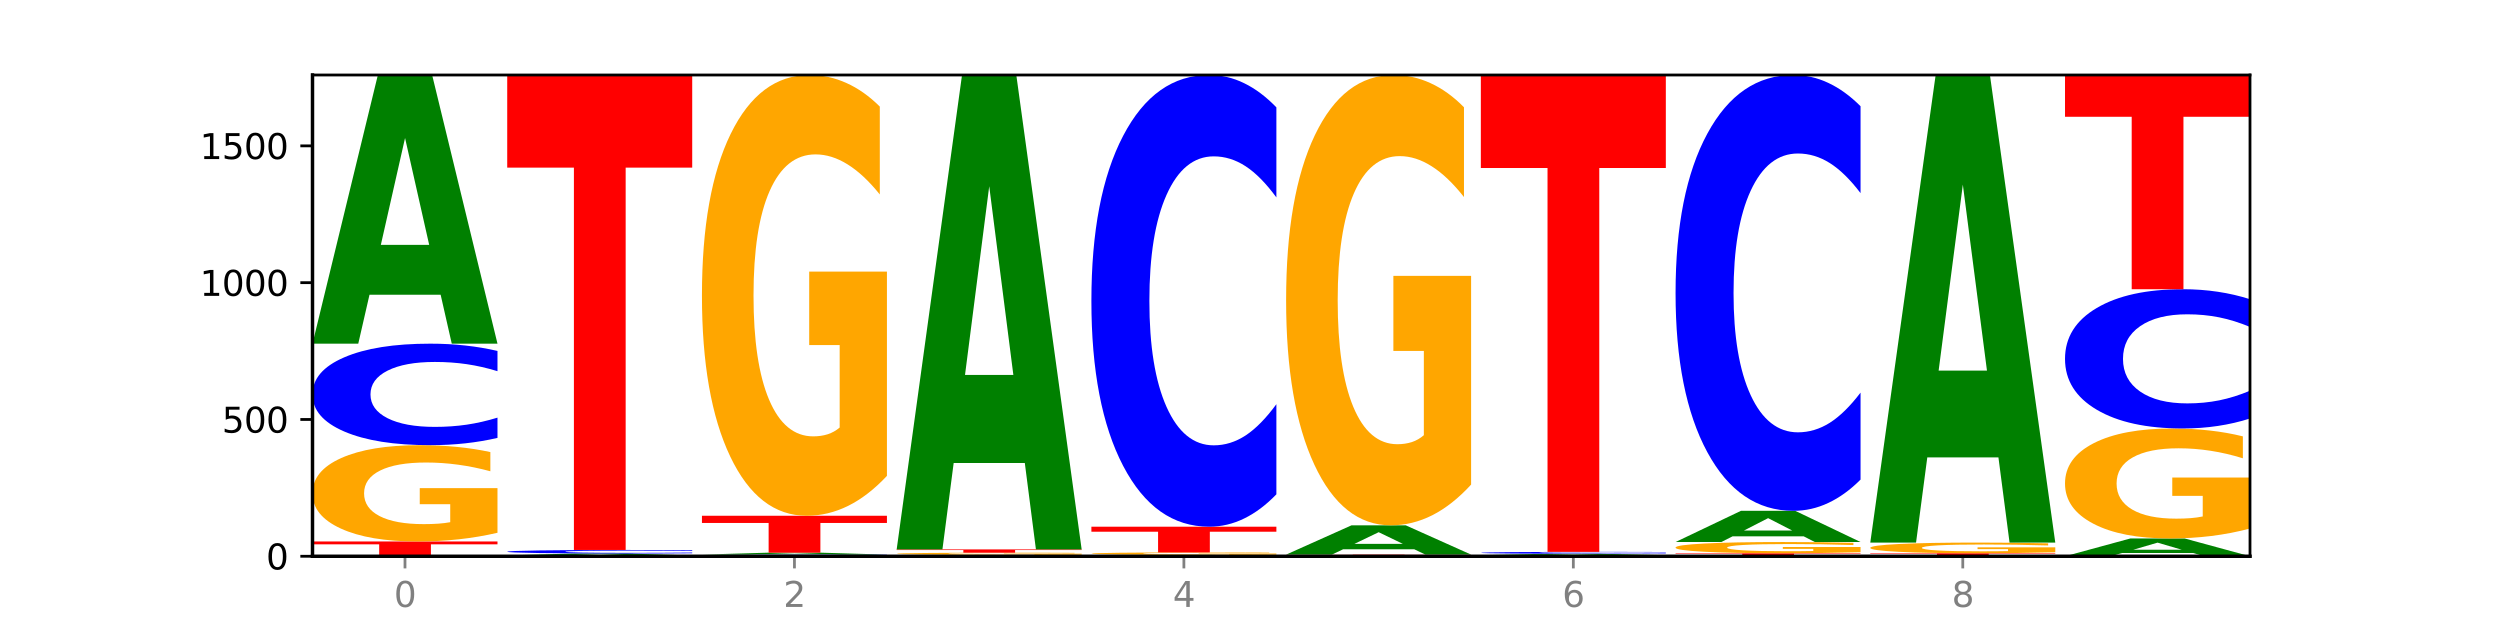
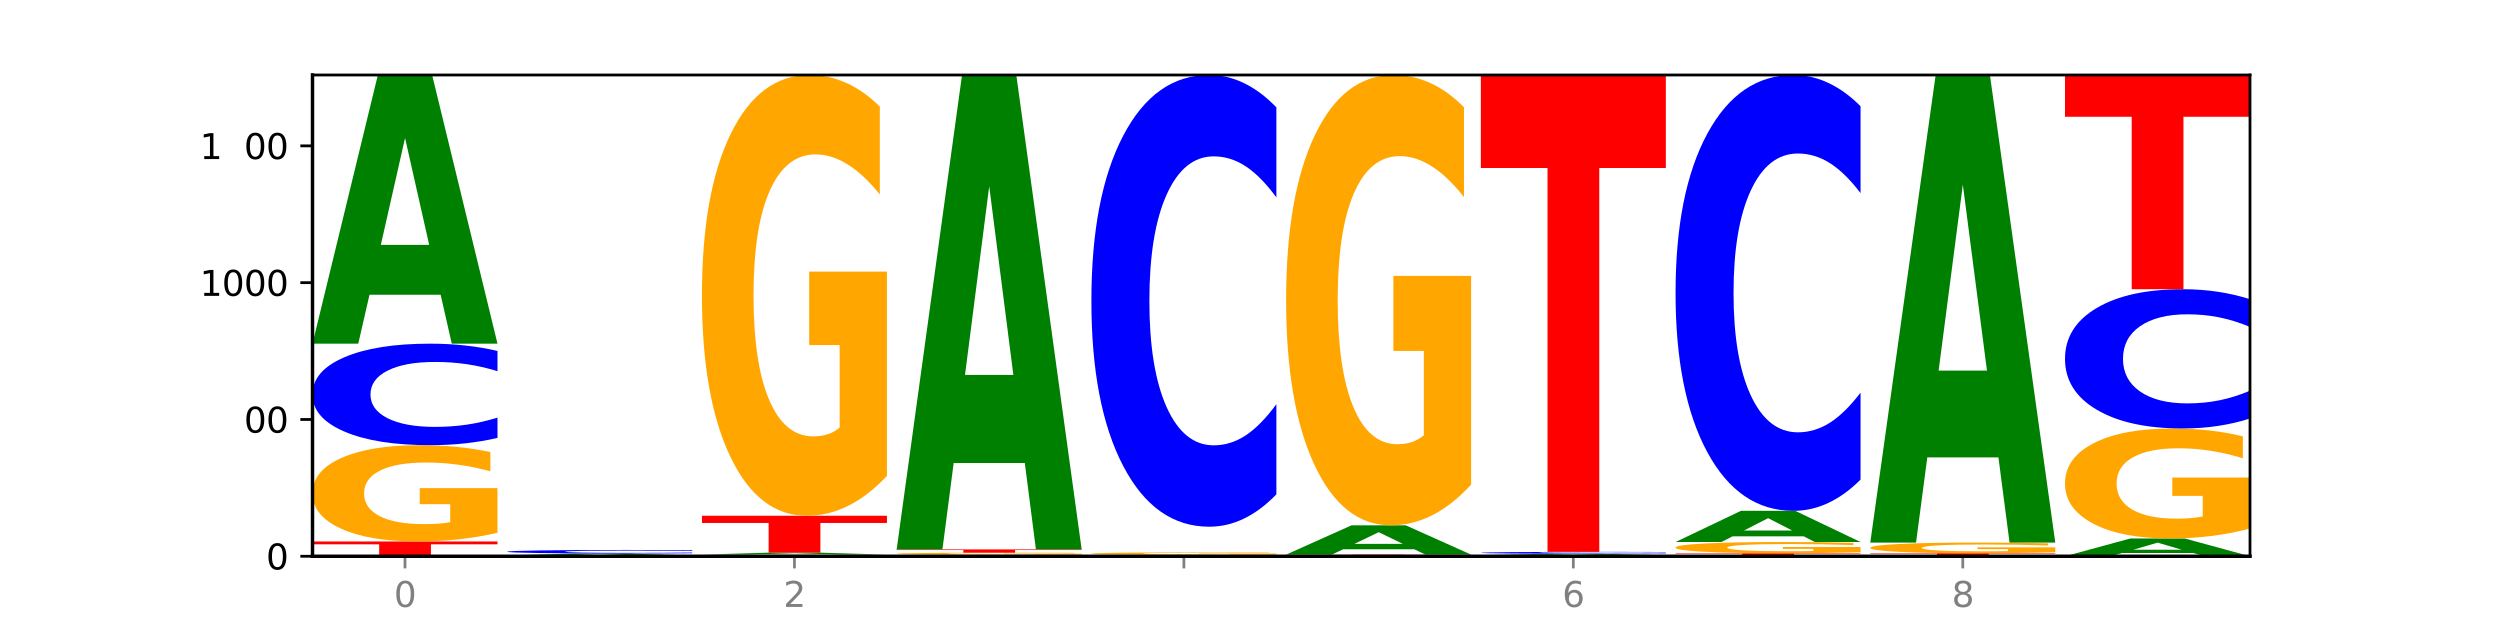
<svg xmlns="http://www.w3.org/2000/svg" xmlns:xlink="http://www.w3.org/1999/xlink" width="720pt" height="180pt" viewBox="0 0 720 180" version="1.1">
  <defs>
    <style type="text/css">*{stroke-linejoin: round; stroke-linecap: butt}</style>
  </defs>
  <g id="figure_1">
    <g id="patch_1">
      <path d="M 0 180  L 720 180  L 720 0  L 0 0  z " style="fill: #ffffff" />
    </g>
    <g id="axes_1">
      <g id="patch_2">
        <path d="M 90 160.2  L 648 160.2  L 648 21.6  L 90 21.6  z " style="fill: #ffffff" />
      </g>
      <g id="line2d_1">
        <path d="M 90 160.2  L 648 160.2  " clip-path="url(#pc76bc2d5af)" style="fill: none; stroke: #000000; stroke-width: 0.5; stroke-linecap: square" />
      </g>
      <g id="patch_3">
        <path d="M 90 155.945  L 143.276 155.945  L 143.276 156.775  L 124.109 156.775  L 124.109 160.2  L 109.204 160.2  L 109.204 156.775  L 90 156.775  L 90 155.945  z " clip-path="url(#pc76bc2d5af)" style="fill: #ff0000" />
      </g>
      <g id="patch_4">
        <path d="M 143.276 153.436  Q 137.903 154.69 132.124 155.321  Q 126.345 155.945 120.184 155.945  Q 106.262 155.945 98.131 152.21  Q 90 148.474 90 142.086  Q 90 135.623 98.274 131.916  Q 106.561 128.209 120.972 128.209  Q 126.525 128.209 131.611 128.714  Q 136.709 129.212 141.223 130.197  L 141.223 135.726  Q 136.566 134.46 131.957 133.836  Q 127.348 133.205 122.716 133.205  Q 114.143 133.205 109.498 135.509  Q 104.853 137.806 104.853 142.086  Q 104.853 146.326 109.331 148.64  Q 113.808 150.949 122.047 150.949  Q 124.292 150.949 126.214 150.817  Q 128.136 150.68 129.665 150.393  L 129.665 145.203  L 120.889 145.203  L 120.889 140.579  L 143.276 140.579  L 143.276 153.436  z " clip-path="url(#pc76bc2d5af)" style="fill: #ffa600" />
      </g>
      <g id="patch_5">
        <path d="M 143.276 126.114  Q 138.82 127.153 134.001 127.678  Q 129.182 128.209 123.934 128.209  Q 108.282 128.209 99.141 124.272  Q 90 120.335 90 113.602  Q 90 106.845 99.141 102.914  Q 108.282 98.976 123.934 98.976  Q 129.182 98.976 134.001 99.508  Q 138.82 100.033 143.276 101.072  L 143.276 106.899  Q 138.78 105.522 134.417 104.882  Q 130.055 104.242 125.236 104.242  Q 116.591 104.242 111.638 106.736  Q 106.698 109.224 106.698 113.602  Q 106.698 117.962 111.638 120.456  Q 116.591 122.944 125.236 122.944  Q 130.055 122.944 134.417 122.304  Q 138.78 121.657 143.276 120.281  L 143.276 126.114  z " clip-path="url(#pc76bc2d5af)" style="fill: #0000ff" />
      </g>
      <g id="patch_6">
        <path d="M 126.905 84.881  L 106.415 84.881  L 103.18 98.976  L 90 98.976  L 108.823 21.6  L 124.454 21.6  L 143.276 98.976  L 130.107 98.976  L 126.905 84.881  z M 109.683 70.52  L 123.604 70.52  L 116.655 39.742  L 109.683 70.52  z " clip-path="url(#pc76bc2d5af)" style="fill: #008000" />
      </g>
      <g id="patch_7">
        <path d="M 199.357 160.179  Q 193.984 160.189 188.205 160.195  Q 182.426 160.2 176.265 160.2  Q 162.343 160.2 154.212 160.168  Q 146.08 160.136 146.08 160.082  Q 146.08 160.027 154.355 159.995  Q 162.641 159.964 177.053 159.964  Q 182.605 159.964 187.691 159.968  Q 192.79 159.972 197.303 159.981  L 197.303 160.028  Q 192.646 160.017 188.038 160.012  Q 183.429 160.006 178.796 160.006  Q 170.223 160.006 165.578 160.026  Q 160.934 160.045 160.934 160.082  Q 160.934 160.118 165.411 160.138  Q 169.889 160.157 178.127 160.157  Q 180.372 160.157 182.294 160.156  Q 184.217 160.155 185.745 160.153  L 185.745 160.108  L 176.969 160.108  L 176.969 160.069  L 199.357 160.069  L 199.357 160.179  z " clip-path="url(#pc76bc2d5af)" style="fill: #ffa600" />
      </g>
      <g id="patch_8">
        <path d="M 182.985 159.863  L 162.496 159.863  L 159.261 159.964  L 146.08 159.964  L 164.903 159.412  L 180.534 159.412  L 199.357 159.964  L 186.187 159.964  L 182.985 159.863  z M 165.764 159.761  L 179.684 159.761  L 172.735 159.541  L 165.764 159.761  z " clip-path="url(#pc76bc2d5af)" style="fill: #008000" />
      </g>
      <g id="patch_9">
        <path d="M 199.357 159.339  Q 194.9 159.375 190.081 159.393  Q 185.263 159.412 180.014 159.412  Q 164.363 159.412 155.222 159.274  Q 146.08 159.136 146.08 158.9  Q 146.08 158.663 155.222 158.526  Q 164.363 158.388 180.014 158.388  Q 185.263 158.388 190.081 158.406  Q 194.9 158.425 199.357 158.461  L 199.357 158.665  Q 194.86 158.617 190.498 158.595  Q 186.135 158.572 181.316 158.572  Q 172.672 158.572 167.718 158.66  Q 162.779 158.747 162.779 158.9  Q 162.779 159.053 167.718 159.14  Q 172.672 159.228 181.316 159.228  Q 186.135 159.228 190.498 159.205  Q 194.86 159.182 199.357 159.134  L 199.357 159.339  z " clip-path="url(#pc76bc2d5af)" style="fill: #0000ff" />
      </g>
      <g id="patch_10">
-         <path d="M 146.08 21.6  L 199.357 21.6  L 199.357 48.277  L 180.19 48.277  L 180.19 158.388  L 165.285 158.388  L 165.285 48.277  L 146.08 48.277  L 146.08 21.6  z " clip-path="url(#pc76bc2d5af)" style="fill: #ff0000" />
-       </g>
+         </g>
      <g id="patch_11">
-         <path d="M 255.437 160.166  Q 250.981 160.183 246.162 160.191  Q 241.343 160.2 236.094 160.2  Q 220.443 160.2 211.302 160.136  Q 202.161 160.073 202.161 159.964  Q 202.161 159.854 211.302 159.791  Q 220.443 159.727 236.094 159.727  Q 241.343 159.727 246.162 159.736  Q 250.981 159.744 255.437 159.761  L 255.437 159.855  Q 250.94 159.833 246.578 159.823  Q 242.215 159.812 237.397 159.812  Q 228.752 159.812 223.799 159.853  Q 218.859 159.893 218.859 159.964  Q 218.859 160.034 223.799 160.075  Q 228.752 160.115 237.397 160.115  Q 242.215 160.115 246.578 160.104  Q 250.94 160.094 255.437 160.072  L 255.437 160.166  z " clip-path="url(#pc76bc2d5af)" style="fill: #0000ff" />
-       </g>
+         </g>
      <g id="patch_12">
        <path d="M 239.065 159.627  L 218.576 159.627  L 215.341 159.727  L 202.161 159.727  L 220.983 159.176  L 236.615 159.176  L 255.437 159.727  L 242.268 159.727  L 239.065 159.627  z M 221.844 159.524  L 235.765 159.524  L 228.815 159.305  L 221.844 159.524  z " clip-path="url(#pc76bc2d5af)" style="fill: #008000" />
      </g>
      <g id="patch_13">
        <path d="M 202.161 148.538  L 255.437 148.538  L 255.437 150.613  L 236.27 150.613  L 236.27 159.176  L 221.365 159.176  L 221.365 150.613  L 202.161 150.613  L 202.161 148.538  z " clip-path="url(#pc76bc2d5af)" style="fill: #ff0000" />
      </g>
      <g id="patch_14">
        <path d="M 255.437 137.053  Q 250.064 142.796 244.285 145.68  Q 238.506 148.538 232.345 148.538  Q 218.423 148.538 210.292 131.442  Q 202.161 114.346 202.161 85.109  Q 202.161 55.531 210.435 38.565  Q 218.722 21.6 233.133 21.6  Q 238.685 21.6 243.772 23.907  Q 248.87 26.189 253.384 30.699  L 253.384 56.003  Q 248.727 50.208 244.118 47.35  Q 239.509 44.465 234.876 44.465  Q 226.304 44.465 221.659 55.006  Q 217.014 65.521 217.014 85.109  Q 217.014 104.512 221.492 115.106  Q 225.969 125.673 234.208 125.673  Q 236.453 125.673 238.375 125.07  Q 240.297 124.441 241.826 123.13  L 241.826 99.373  L 233.05 99.373  L 233.05 78.212  L 255.437 78.212  L 255.437 137.053  z " clip-path="url(#pc76bc2d5af)" style="fill: #ffa600" />
      </g>
      <g id="patch_15">
        <path d="M 311.518 160.172  Q 307.061 160.186 302.242 160.193  Q 297.423 160.2 292.175 160.2  Q 276.524 160.2 267.382 160.147  Q 258.241 160.094 258.241 160.003  Q 258.241 159.912 267.382 159.859  Q 276.524 159.806 292.175 159.806  Q 297.423 159.806 302.242 159.813  Q 307.061 159.82 311.518 159.834  L 311.518 159.913  Q 307.021 159.894 302.658 159.886  Q 298.296 159.877 293.477 159.877  Q 284.832 159.877 279.879 159.911  Q 274.94 159.944 274.94 160.003  Q 274.94 160.062 279.879 160.096  Q 284.832 160.129 293.477 160.129  Q 298.296 160.129 302.658 160.12  Q 307.021 160.112 311.518 160.093  L 311.518 160.172  z " clip-path="url(#pc76bc2d5af)" style="fill: #0000ff" />
      </g>
      <g id="patch_16">
        <path d="M 311.518 159.749  Q 306.145 159.778 300.366 159.792  Q 294.587 159.806 288.426 159.806  Q 274.504 159.806 266.372 159.721  Q 258.241 159.636 258.241 159.491  Q 258.241 159.344 266.516 159.26  Q 274.802 159.176 289.214 159.176  Q 294.766 159.176 299.852 159.187  Q 304.951 159.198 309.464 159.221  L 309.464 159.347  Q 304.807 159.318 300.198 159.304  Q 295.59 159.289 290.957 159.289  Q 282.384 159.289 277.739 159.342  Q 273.095 159.394 273.095 159.491  Q 273.095 159.587 277.572 159.64  Q 282.05 159.692 290.288 159.692  Q 292.533 159.692 294.455 159.689  Q 296.378 159.686 297.906 159.68  L 297.906 159.562  L 289.13 159.562  L 289.13 159.457  L 311.518 159.457  L 311.518 159.749  z " clip-path="url(#pc76bc2d5af)" style="fill: #ffa600" />
      </g>
      <g id="patch_17">
        <path d="M 258.241 158.23  L 311.518 158.23  L 311.518 158.415  L 292.35 158.415  L 292.35 159.176  L 277.445 159.176  L 277.445 158.415  L 258.241 158.415  L 258.241 158.23  z " clip-path="url(#pc76bc2d5af)" style="fill: #ff0000" />
      </g>
      <g id="patch_18">
        <path d="M 295.146 133.34  L 274.657 133.34  L 271.421 158.23  L 258.241 158.23  L 277.064 21.6  L 292.695 21.6  L 311.518 158.23  L 298.348 158.23  L 295.146 133.34  z M 277.924 107.982  L 291.845 107.982  L 284.896 53.635  L 277.924 107.982  z " clip-path="url(#pc76bc2d5af)" style="fill: #008000" />
      </g>
      <g id="patch_19">
        <path d="M 351.226 160.128  L 330.737 160.128  L 327.502 160.2  L 314.322 160.2  L 333.144 159.806  L 348.775 159.806  L 367.598 160.2  L 354.429 160.2  L 351.226 160.128  z M 334.005 160.055  L 347.926 160.055  L 340.976 159.898  L 334.005 160.055  z " clip-path="url(#pc76bc2d5af)" style="fill: #008000" />
      </g>
      <g id="patch_20">
        <path d="M 367.598 159.742  Q 362.225 159.774 356.446 159.79  Q 350.667 159.806 344.506 159.806  Q 330.584 159.806 322.453 159.711  Q 314.322 159.615 314.322 159.452  Q 314.322 159.286 322.596 159.192  Q 330.882 159.097 345.294 159.097  Q 350.846 159.097 355.933 159.11  Q 361.031 159.123 365.544 159.148  L 365.544 159.289  Q 360.888 159.257 356.279 159.241  Q 351.67 159.225 347.037 159.225  Q 338.464 159.225 333.82 159.284  Q 329.175 159.342 329.175 159.452  Q 329.175 159.56 333.653 159.619  Q 338.13 159.678 346.369 159.678  Q 348.613 159.678 350.536 159.675  Q 352.458 159.671 353.986 159.664  L 353.986 159.531  L 345.21 159.531  L 345.21 159.413  L 367.598 159.413  L 367.598 159.742  z " clip-path="url(#pc76bc2d5af)" style="fill: #ffa600" />
      </g>
      <g id="patch_21">
-         <path d="M 314.322 151.69  L 367.598 151.69  L 367.598 153.135  L 348.431 153.135  L 348.431 159.097  L 333.526 159.097  L 333.526 153.135  L 314.322 153.135  L 314.322 151.69  z " clip-path="url(#pc76bc2d5af)" style="fill: #ff0000" />
-       </g>
+         </g>
      <g id="patch_22">
        <path d="M 367.598 142.365  Q 363.142 146.987 358.323 149.325  Q 353.504 151.69 348.255 151.69  Q 332.604 151.69 323.463 134.169  Q 314.322 116.648 314.322 86.685  Q 314.322 56.615 323.463 39.121  Q 332.604 21.6 348.255 21.6  Q 353.504 21.6 358.323 23.965  Q 363.142 26.303 367.598 30.925  L 367.598 56.857  Q 363.101 50.73 358.739 47.881  Q 354.376 45.033 349.557 45.033  Q 340.913 45.033 335.96 56.131  Q 331.02 67.203 331.02 86.685  Q 331.02 106.087 335.96 117.186  Q 340.913 128.257 349.557 128.257  Q 354.376 128.257 358.739 125.409  Q 363.101 122.533 367.598 116.406  L 367.598 142.365  z " clip-path="url(#pc76bc2d5af)" style="fill: #0000ff" />
      </g>
      <g id="patch_23">
        <path d="M 423.678 160.183  Q 419.222 160.191 414.403 160.196  Q 409.584 160.2 404.336 160.2  Q 388.684 160.2 379.543 160.168  Q 370.402 160.136 370.402 160.082  Q 370.402 160.027 379.543 159.995  Q 388.684 159.964 404.336 159.964  Q 409.584 159.964 414.403 159.968  Q 419.222 159.972 423.678 159.981  L 423.678 160.028  Q 419.182 160.017 414.819 160.011  Q 410.457 160.006 405.638 160.006  Q 396.993 160.006 392.04 160.026  Q 387.1 160.046 387.1 160.082  Q 387.1 160.117 392.04 160.137  Q 396.993 160.157 405.638 160.157  Q 410.457 160.157 414.819 160.152  Q 419.182 160.147 423.678 160.136  L 423.678 160.183  z " clip-path="url(#pc76bc2d5af)" style="fill: #0000ff" />
      </g>
      <g id="patch_24">
        <path d="M 370.402 159.727  L 423.678 159.727  L 423.678 159.773  L 404.511 159.773  L 404.511 159.964  L 389.606 159.964  L 389.606 159.773  L 370.402 159.773  L 370.402 159.727  z " clip-path="url(#pc76bc2d5af)" style="fill: #ff0000" />
      </g>
      <g id="patch_25">
        <path d="M 407.307 158.191  L 386.817 158.191  L 383.582 159.727  L 370.402 159.727  L 389.225 151.296  L 404.856 151.296  L 423.678 159.727  L 410.509 159.727  L 407.307 158.191  z M 390.085 156.627  L 404.006 156.627  L 397.057 153.273  L 390.085 156.627  z " clip-path="url(#pc76bc2d5af)" style="fill: #008000" />
      </g>
      <g id="patch_26">
        <path d="M 423.678 139.562  Q 418.305 145.429 412.526 148.376  Q 406.747 151.296 400.586 151.296  Q 386.664 151.296 378.533 133.828  Q 370.402 116.36 370.402 86.488  Q 370.402 56.268 378.676 38.934  Q 386.963 21.6 401.374 21.6  Q 406.927 21.6 412.013 23.958  Q 417.111 26.288 421.625 30.897  L 421.625 56.75  Q 416.968 50.829 412.359 47.909  Q 407.75 44.962 403.118 44.962  Q 394.545 44.962 389.9 55.732  Q 385.255 66.475 385.255 86.488  Q 385.255 106.314 389.733 117.137  Q 394.21 127.934 402.449 127.934  Q 404.694 127.934 406.616 127.318  Q 408.538 126.675 410.067 125.336  L 410.067 101.063  L 401.291 101.063  L 401.291 79.442  L 423.678 79.442  L 423.678 139.562  z " clip-path="url(#pc76bc2d5af)" style="fill: #ffa600" />
      </g>
      <g id="patch_27">
        <path d="M 479.759 160.171  Q 474.386 160.186 468.607 160.193  Q 462.828 160.2 456.667 160.2  Q 442.745 160.2 434.614 160.158  Q 426.482 160.115 426.482 160.043  Q 426.482 159.969 434.757 159.927  Q 443.043 159.885 457.455 159.885  Q 463.007 159.885 468.093 159.891  Q 473.192 159.896 477.705 159.907  L 477.705 159.97  Q 473.049 159.956 468.44 159.949  Q 463.831 159.942 459.198 159.942  Q 450.625 159.942 445.98 159.968  Q 441.336 159.994 441.336 160.043  Q 441.336 160.091 445.813 160.117  Q 450.291 160.143 458.529 160.143  Q 460.774 160.143 462.697 160.142  Q 464.619 160.14 466.147 160.137  L 466.147 160.078  L 457.371 160.078  L 457.371 160.025  L 479.759 160.025  L 479.759 160.171  z " clip-path="url(#pc76bc2d5af)" style="fill: #ffa600" />
      </g>
      <g id="patch_28">
        <path d="M 463.387 159.813  L 442.898 159.813  L 439.663 159.885  L 426.482 159.885  L 445.305 159.491  L 460.936 159.491  L 479.759 159.885  L 466.589 159.885  L 463.387 159.813  z M 446.166 159.74  L 460.087 159.74  L 453.137 159.583  L 446.166 159.74  z " clip-path="url(#pc76bc2d5af)" style="fill: #008000" />
      </g>
      <g id="patch_29">
        <path d="M 479.759 159.451  Q 475.302 159.471 470.483 159.481  Q 465.665 159.491 460.416 159.491  Q 444.765 159.491 435.624 159.417  Q 426.482 159.342 426.482 159.215  Q 426.482 159.088 435.624 159.014  Q 444.765 158.939 460.416 158.939  Q 465.665 158.939 470.483 158.949  Q 475.302 158.959 479.759 158.979  L 479.759 159.089  Q 475.262 159.063 470.9 159.051  Q 466.537 159.039 461.718 159.039  Q 453.074 159.039 448.12 159.086  Q 443.181 159.133 443.181 159.215  Q 443.181 159.297 448.12 159.345  Q 453.074 159.391 461.718 159.391  Q 466.537 159.391 470.9 159.379  Q 475.262 159.367 479.759 159.341  L 479.759 159.451  z " clip-path="url(#pc76bc2d5af)" style="fill: #0000ff" />
      </g>
      <g id="patch_30">
        <path d="M 426.482 21.6  L 479.759 21.6  L 479.759 48.385  L 460.592 48.385  L 460.592 158.939  L 445.687 158.939  L 445.687 48.385  L 426.482 48.385  L 426.482 21.6  z " clip-path="url(#pc76bc2d5af)" style="fill: #ff0000" />
      </g>
      <g id="patch_31">
        <path d="M 482.563 159.333  L 535.839 159.333  L 535.839 159.502  L 516.672 159.502  L 516.672 160.2  L 501.767 160.2  L 501.767 159.502  L 482.563 159.502  L 482.563 159.333  z " clip-path="url(#pc76bc2d5af)" style="fill: #ff0000" />
      </g>
      <g id="patch_32">
        <path d="M 535.839 159.041  Q 530.466 159.187 524.687 159.261  Q 518.908 159.333 512.747 159.333  Q 498.825 159.333 490.694 158.898  Q 482.563 158.463 482.563 157.719  Q 482.563 156.966 490.837 156.534  Q 499.124 156.103 513.535 156.103  Q 519.087 156.103 524.174 156.161  Q 529.272 156.219 533.786 156.334  L 533.786 156.978  Q 529.129 156.831 524.52 156.758  Q 519.911 156.685 515.278 156.685  Q 506.706 156.685 502.061 156.953  Q 497.416 157.22 497.416 157.719  Q 497.416 158.213 501.894 158.482  Q 506.371 158.751 514.61 158.751  Q 516.855 158.751 518.777 158.736  Q 520.699 158.72 522.228 158.687  L 522.228 158.082  L 513.452 158.082  L 513.452 157.543  L 535.839 157.543  L 535.839 159.041  z " clip-path="url(#pc76bc2d5af)" style="fill: #ffa600" />
      </g>
      <g id="patch_33">
        <path d="M 519.467 154.466  L 498.978 154.466  L 495.743 156.103  L 482.563 156.103  L 501.385 147.12  L 517.017 147.12  L 535.839 156.103  L 522.67 156.103  L 519.467 154.466  z M 502.246 152.799  L 516.167 152.799  L 509.217 149.226  L 502.246 152.799  z " clip-path="url(#pc76bc2d5af)" style="fill: #008000" />
      </g>
      <g id="patch_34">
        <path d="M 535.839 138.123  Q 531.383 142.583 526.564 144.838  Q 521.745 147.12 516.496 147.12  Q 500.845 147.12 491.704 130.215  Q 482.563 113.309 482.563 84.399  Q 482.563 55.385 491.704 38.505  Q 500.845 21.6 516.496 21.6  Q 521.745 21.6 526.564 23.882  Q 531.383 26.137 535.839 30.597  L 535.839 55.618  Q 531.342 49.707 526.98 46.958  Q 522.617 44.21 517.799 44.21  Q 509.154 44.21 504.201 54.918  Q 499.261 65.601 499.261 84.399  Q 499.261 103.119 504.201 113.828  Q 509.154 124.51 517.799 124.51  Q 522.617 124.51 526.98 121.762  Q 531.342 118.988 535.839 113.076  L 535.839 138.123  z " clip-path="url(#pc76bc2d5af)" style="fill: #0000ff" />
      </g>
      <g id="patch_35">
        <path d="M 591.92 160.194  Q 587.463 160.197 582.644 160.199  Q 577.825 160.2 572.577 160.2  Q 556.926 160.2 547.784 160.189  Q 538.643 160.179 538.643 160.161  Q 538.643 160.142 547.784 160.132  Q 556.926 160.121 572.577 160.121  Q 577.825 160.121 582.644 160.123  Q 587.463 160.124 591.92 160.127  L 591.92 160.143  Q 587.423 160.139 583.06 160.137  Q 578.698 160.135 573.879 160.135  Q 565.234 160.135 560.281 160.142  Q 555.342 160.149 555.342 160.161  Q 555.342 160.172 560.281 160.179  Q 565.234 160.186 573.879 160.186  Q 578.698 160.186 583.06 160.184  Q 587.423 160.182 591.92 160.179  L 591.92 160.194  z " clip-path="url(#pc76bc2d5af)" style="fill: #0000ff" />
      </g>
      <g id="patch_36">
        <path d="M 538.643 159.333  L 591.92 159.333  L 591.92 159.487  L 572.752 159.487  L 572.752 160.121  L 557.847 160.121  L 557.847 159.487  L 538.643 159.487  L 538.643 159.333  z " clip-path="url(#pc76bc2d5af)" style="fill: #ff0000" />
      </g>
      <g id="patch_37">
        <path d="M 591.92 159.055  Q 586.547 159.194 580.768 159.264  Q 574.989 159.333 568.828 159.333  Q 554.906 159.333 546.774 158.919  Q 538.643 158.505 538.643 157.798  Q 538.643 157.082 546.918 156.671  Q 555.204 156.26 569.616 156.26  Q 575.168 156.26 580.254 156.316  Q 585.353 156.371 589.866 156.481  L 589.866 157.093  Q 585.209 156.953 580.6 156.884  Q 575.992 156.814 571.359 156.814  Q 562.786 156.814 558.141 157.069  Q 553.497 157.324 553.497 157.798  Q 553.497 158.267 557.974 158.524  Q 562.452 158.78 570.69 158.78  Q 572.935 158.78 574.857 158.765  Q 576.78 158.75 578.308 158.718  L 578.308 158.143  L 569.532 158.143  L 569.532 157.631  L 591.92 157.631  L 591.92 159.055  z " clip-path="url(#pc76bc2d5af)" style="fill: #ffa600" />
      </g>
      <g id="patch_38">
        <path d="M 575.548 131.729  L 555.059 131.729  L 551.823 156.26  L 538.643 156.26  L 557.466 21.6  L 573.097 21.6  L 591.92 156.26  L 578.75 156.26  L 575.548 131.729  z M 558.326 106.737  L 572.247 106.737  L 565.298 53.173  L 558.326 106.737  z " clip-path="url(#pc76bc2d5af)" style="fill: #008000" />
      </g>
      <g id="patch_39">
        <path d="M 631.628 159.267  L 611.139 159.267  L 607.904 160.2  L 594.724 160.2  L 613.546 155.078  L 629.177 155.078  L 648 160.2  L 634.831 160.2  L 631.628 159.267  z M 614.407 158.316  L 628.328 158.316  L 621.378 156.279  L 614.407 158.316  z " clip-path="url(#pc76bc2d5af)" style="fill: #008000" />
      </g>
      <g id="patch_40">
        <path d="M 648 152.212  Q 642.627 153.645 636.848 154.365  Q 631.069 155.078 624.908 155.078  Q 610.986 155.078 602.855 150.812  Q 594.724 146.546 594.724 139.25  Q 594.724 131.87 602.998 127.636  Q 611.284 123.403 625.696 123.403  Q 631.248 123.403 636.335 123.979  Q 641.433 124.548 645.946 125.673  L 645.946 131.987  Q 641.29 130.541 636.681 129.828  Q 632.072 129.108 627.439 129.108  Q 618.866 129.108 614.222 131.739  Q 609.577 134.363 609.577 139.25  Q 609.577 144.092 614.055 146.736  Q 618.532 149.373 626.771 149.373  Q 629.015 149.373 630.938 149.222  Q 632.86 149.065 634.388 148.738  L 634.388 142.81  L 625.612 142.81  L 625.612 137.53  L 648 137.53  L 648 152.212  z " clip-path="url(#pc76bc2d5af)" style="fill: #ffa600" />
      </g>
      <g id="patch_41">
        <path d="M 648 120.528  Q 643.544 121.953 638.725 122.674  Q 633.906 123.403 628.657 123.403  Q 613.006 123.403 603.865 118.001  Q 594.724 112.6 594.724 103.362  Q 594.724 94.091 603.865 88.698  Q 613.006 83.296 628.657 83.296  Q 633.906 83.296 638.725 84.025  Q 643.544 84.746 648 86.171  L 648 94.166  Q 643.503 92.277 639.141 91.399  Q 634.778 90.521 629.959 90.521  Q 621.315 90.521 616.362 93.942  Q 611.422 97.356 611.422 103.362  Q 611.422 109.344 616.362 112.765  Q 621.315 116.179 629.959 116.179  Q 634.778 116.179 639.141 115.3  Q 643.503 114.414 648 112.525  L 648 120.528  z " clip-path="url(#pc76bc2d5af)" style="fill: #0000ff" />
      </g>
      <g id="patch_42">
        <path d="M 594.724 21.6  L 648 21.6  L 648 33.632  L 628.833 33.632  L 628.833 83.296  L 613.928 83.296  L 613.928 33.632  L 594.724 33.632  L 594.724 21.6  z " clip-path="url(#pc76bc2d5af)" style="fill: #ff0000" />
      </g>
      <g id="matplotlib.axis_1">
        <g id="xtick_1">
          <g id="line2d_2">
            <defs>
              <path id="md87880e4a8" d="M 0 0  L 0 3.5  " style="stroke: #808080; stroke-width: 0.8" />
            </defs>
            <g>
              <use xlink:href="#md87880e4a8" x="116.638" y="160.2" style="fill: #808080; stroke: #808080; stroke-width: 0.8" />
            </g>
          </g>
          <g id="text_1">
            <g style="fill: #808080" transform="translate(113.457 174.798) scale(0.1 -0.1)">
              <defs>
                <path id="DejaVuSans-30" d="M 2034 4250  Q 1547 4250 1301 3770  Q 1056 3291 1056 2328  Q 1056 1369 1301 889  Q 1547 409 2034 409  Q 2525 409 2770 889  Q 3016 1369 3016 2328  Q 3016 3291 2770 3770  Q 2525 4250 2034 4250  z M 2034 4750  Q 2819 4750 3233 4129  Q 3647 3509 3647 2328  Q 3647 1150 3233 529  Q 2819 -91 2034 -91  Q 1250 -91 836 529  Q 422 1150 422 2328  Q 422 3509 836 4129  Q 1250 4750 2034 4750  z " transform="scale(0.016)" />
              </defs>
              <use xlink:href="#DejaVuSans-30" />
            </g>
          </g>
        </g>
        <g id="xtick_2">
          <g id="line2d_3">
            <g>
              <use xlink:href="#md87880e4a8" x="228.799" y="160.2" style="fill: #808080; stroke: #808080; stroke-width: 0.8" />
            </g>
          </g>
          <g id="text_2">
            <g style="fill: #808080" transform="translate(225.618 174.798) scale(0.1 -0.1)">
              <defs>
                <path id="DejaVuSans-32" d="M 1228 531  L 3431 531  L 3431 0  L 469 0  L 469 531  Q 828 903 1448 1529  Q 2069 2156 2228 2338  Q 2531 2678 2651 2914  Q 2772 3150 2772 3378  Q 2772 3750 2511 3984  Q 2250 4219 1831 4219  Q 1534 4219 1204 4116  Q 875 4013 500 3803  L 500 4441  Q 881 4594 1212 4672  Q 1544 4750 1819 4750  Q 2544 4750 2975 4387  Q 3406 4025 3406 3419  Q 3406 3131 3298 2873  Q 3191 2616 2906 2266  Q 2828 2175 2409 1742  Q 1991 1309 1228 531  z " transform="scale(0.016)" />
              </defs>
              <use xlink:href="#DejaVuSans-32" />
            </g>
          </g>
        </g>
        <g id="xtick_3">
          <g id="line2d_4">
            <g>
              <use xlink:href="#md87880e4a8" x="340.96" y="160.2" style="fill: #808080; stroke: #808080; stroke-width: 0.8" />
            </g>
          </g>
          <g id="text_3">
            <g style="fill: #808080" transform="translate(337.779 174.798) scale(0.1 -0.1)">
              <defs>
-                 <path id="DejaVuSans-34" d="M 2419 4116  L 825 1625  L 2419 1625  L 2419 4116  z M 2253 4666  L 3047 4666  L 3047 1625  L 3713 1625  L 3713 1100  L 3047 1100  L 3047 0  L 2419 0  L 2419 1100  L 313 1100  L 313 1709  L 2253 4666  z " transform="scale(0.016)" />
-               </defs>
+                 </defs>
              <use xlink:href="#DejaVuSans-34" />
            </g>
          </g>
        </g>
        <g id="xtick_4">
          <g id="line2d_5">
            <g>
              <use xlink:href="#md87880e4a8" x="453.121" y="160.2" style="fill: #808080; stroke: #808080; stroke-width: 0.8" />
            </g>
          </g>
          <g id="text_4">
            <g style="fill: #808080" transform="translate(449.939 174.798) scale(0.1 -0.1)">
              <defs>
                <path id="DejaVuSans-36" d="M 2113 2584  Q 1688 2584 1439 2293  Q 1191 2003 1191 1497  Q 1191 994 1439 701  Q 1688 409 2113 409  Q 2538 409 2786 701  Q 3034 994 3034 1497  Q 3034 2003 2786 2293  Q 2538 2584 2113 2584  z M 3366 4563  L 3366 3988  Q 3128 4100 2886 4159  Q 2644 4219 2406 4219  Q 1781 4219 1451 3797  Q 1122 3375 1075 2522  Q 1259 2794 1537 2939  Q 1816 3084 2150 3084  Q 2853 3084 3261 2657  Q 3669 2231 3669 1497  Q 3669 778 3244 343  Q 2819 -91 2113 -91  Q 1303 -91 875 529  Q 447 1150 447 2328  Q 447 3434 972 4092  Q 1497 4750 2381 4750  Q 2619 4750 2861 4703  Q 3103 4656 3366 4563  z " transform="scale(0.016)" />
              </defs>
              <use xlink:href="#DejaVuSans-36" />
            </g>
          </g>
        </g>
        <g id="xtick_5">
          <g id="line2d_6">
            <g>
              <use xlink:href="#md87880e4a8" x="565.281" y="160.2" style="fill: #808080; stroke: #808080; stroke-width: 0.8" />
            </g>
          </g>
          <g id="text_5">
            <g style="fill: #808080" transform="translate(562.1 174.798) scale(0.1 -0.1)">
              <defs>
                <path id="DejaVuSans-38" d="M 2034 2216  Q 1584 2216 1326 1975  Q 1069 1734 1069 1313  Q 1069 891 1326 650  Q 1584 409 2034 409  Q 2484 409 2743 651  Q 3003 894 3003 1313  Q 3003 1734 2745 1975  Q 2488 2216 2034 2216  z M 1403 2484  Q 997 2584 770 2862  Q 544 3141 544 3541  Q 544 4100 942 4425  Q 1341 4750 2034 4750  Q 2731 4750 3128 4425  Q 3525 4100 3525 3541  Q 3525 3141 3298 2862  Q 3072 2584 2669 2484  Q 3125 2378 3379 2068  Q 3634 1759 3634 1313  Q 3634 634 3220 271  Q 2806 -91 2034 -91  Q 1263 -91 848 271  Q 434 634 434 1313  Q 434 1759 690 2068  Q 947 2378 1403 2484  z M 1172 3481  Q 1172 3119 1398 2916  Q 1625 2713 2034 2713  Q 2441 2713 2670 2916  Q 2900 3119 2900 3481  Q 2900 3844 2670 4047  Q 2441 4250 2034 4250  Q 1625 4250 1398 4047  Q 1172 3844 1172 3481  z " transform="scale(0.016)" />
              </defs>
              <use xlink:href="#DejaVuSans-38" />
            </g>
          </g>
        </g>
      </g>
      <g id="matplotlib.axis_2">
        <g id="ytick_1">
          <g id="line2d_7">
            <defs>
              <path id="m2f88d9736d" d="M 0 0  L -3.5 0  " style="stroke: #000000; stroke-width: 0.8" />
            </defs>
            <g>
              <use xlink:href="#m2f88d9736d" x="90" y="160.2" style="stroke: #000000; stroke-width: 0.8" />
            </g>
          </g>
          <g id="text_6">
            <g transform="translate(76.638 163.999) scale(0.1 -0.1)">
              <use xlink:href="#DejaVuSans-30" />
            </g>
          </g>
        </g>
        <g id="ytick_2">
          <g id="line2d_8">
            <g>
              <use xlink:href="#m2f88d9736d" x="90" y="120.803" style="stroke: #000000; stroke-width: 0.8" />
            </g>
          </g>
          <g id="text_7">
            <g transform="translate(63.913 124.602) scale(0.1 -0.1)">
              <defs>
-                 <path id="DejaVuSans-35" d="M 691 4666  L 3169 4666  L 3169 4134  L 1269 4134  L 1269 2991  Q 1406 3038 1543 3061  Q 1681 3084 1819 3084  Q 2600 3084 3056 2656  Q 3513 2228 3513 1497  Q 3513 744 3044 326  Q 2575 -91 1722 -91  Q 1428 -91 1123 -41  Q 819 9 494 109  L 494 744  Q 775 591 1075 516  Q 1375 441 1709 441  Q 2250 441 2565 725  Q 2881 1009 2881 1497  Q 2881 1984 2565 2268  Q 2250 2553 1709 2553  Q 1456 2553 1204 2497  Q 953 2441 691 2322  L 691 4666  z " transform="scale(0.016)" />
-               </defs>
+                 </defs>
              <use xlink:href="#DejaVuSans-35" />
              <use xlink:href="#DejaVuSans-30" x="63.623" />
              <use xlink:href="#DejaVuSans-30" x="127.246" />
            </g>
          </g>
        </g>
        <g id="ytick_3">
          <g id="line2d_9">
            <g>
              <use xlink:href="#m2f88d9736d" x="90" y="81.405" style="stroke: #000000; stroke-width: 0.8" />
            </g>
          </g>
          <g id="text_8">
            <g transform="translate(57.55 85.204) scale(0.1 -0.1)">
              <defs>
                <path id="DejaVuSans-31" d="M 794 531  L 1825 531  L 1825 4091  L 703 3866  L 703 4441  L 1819 4666  L 2450 4666  L 2450 531  L 3481 531  L 3481 0  L 794 0  L 794 531  z " transform="scale(0.016)" />
              </defs>
              <use xlink:href="#DejaVuSans-31" />
              <use xlink:href="#DejaVuSans-30" x="63.623" />
              <use xlink:href="#DejaVuSans-30" x="127.246" />
              <use xlink:href="#DejaVuSans-30" x="190.869" />
            </g>
          </g>
        </g>
        <g id="ytick_4">
          <g id="line2d_10">
            <g>
              <use xlink:href="#m2f88d9736d" x="90" y="42.008" style="stroke: #000000; stroke-width: 0.8" />
            </g>
          </g>
          <g id="text_9">
            <g transform="translate(57.55 45.807) scale(0.1 -0.1)">
              <use xlink:href="#DejaVuSans-31" />
              <use xlink:href="#DejaVuSans-35" x="63.623" />
              <use xlink:href="#DejaVuSans-30" x="127.246" />
              <use xlink:href="#DejaVuSans-30" x="190.869" />
            </g>
          </g>
        </g>
      </g>
      <g id="patch_43">
        <path d="M 90 160.2  L 90 21.6  " style="fill: none; stroke: #000000; stroke-linejoin: miter; stroke-linecap: square" />
      </g>
      <g id="patch_44">
        <path d="M 648 160.2  L 648 21.6  " style="fill: none; stroke: #000000; stroke-width: 0.8; stroke-linejoin: miter; stroke-linecap: square" />
      </g>
      <g id="patch_45">
        <path d="M 90 160.2  L 648 160.2  " style="fill: none; stroke: #000000; stroke-linejoin: miter; stroke-linecap: square" />
      </g>
      <g id="patch_46">
        <path d="M 90 21.6  L 648 21.6  " style="fill: none; stroke: #000000; stroke-width: 0.8; stroke-linejoin: miter; stroke-linecap: square" />
      </g>
    </g>
  </g>
  <defs>
    <clipPath id="pc76bc2d5af">
      <rect x="90" y="21.6" width="558" height="138.6" />
    </clipPath>
  </defs>
</svg>